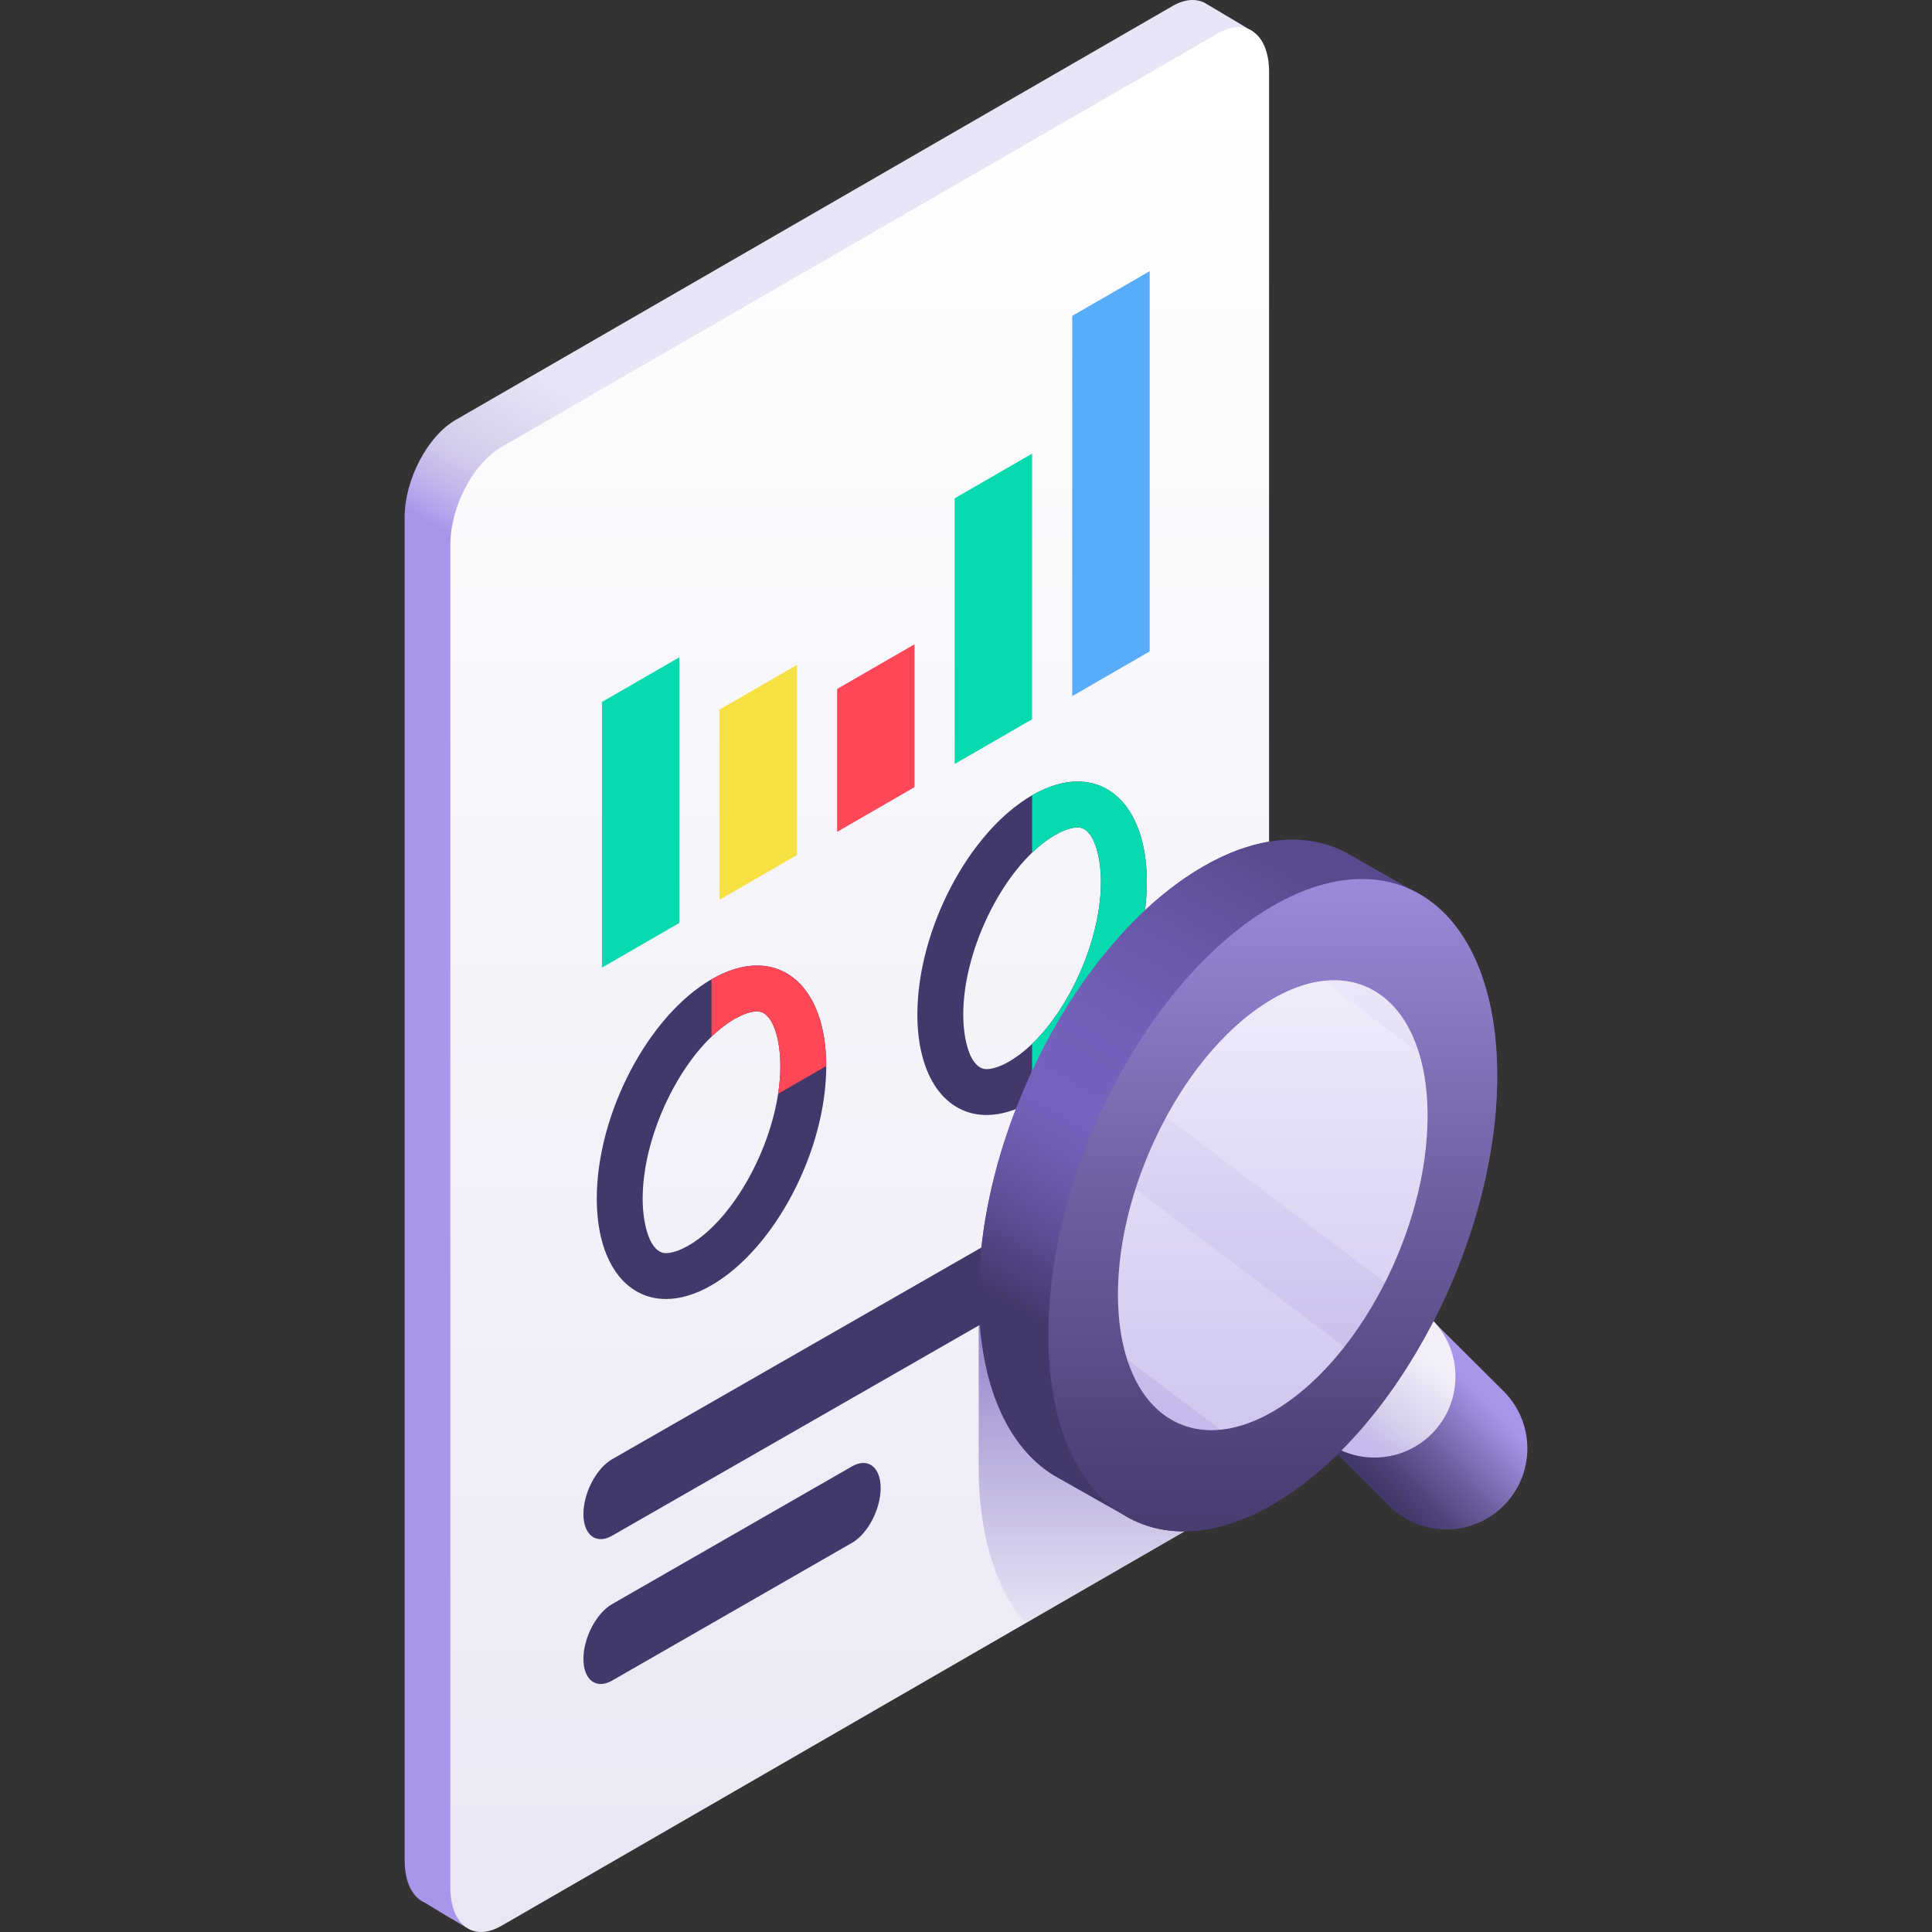
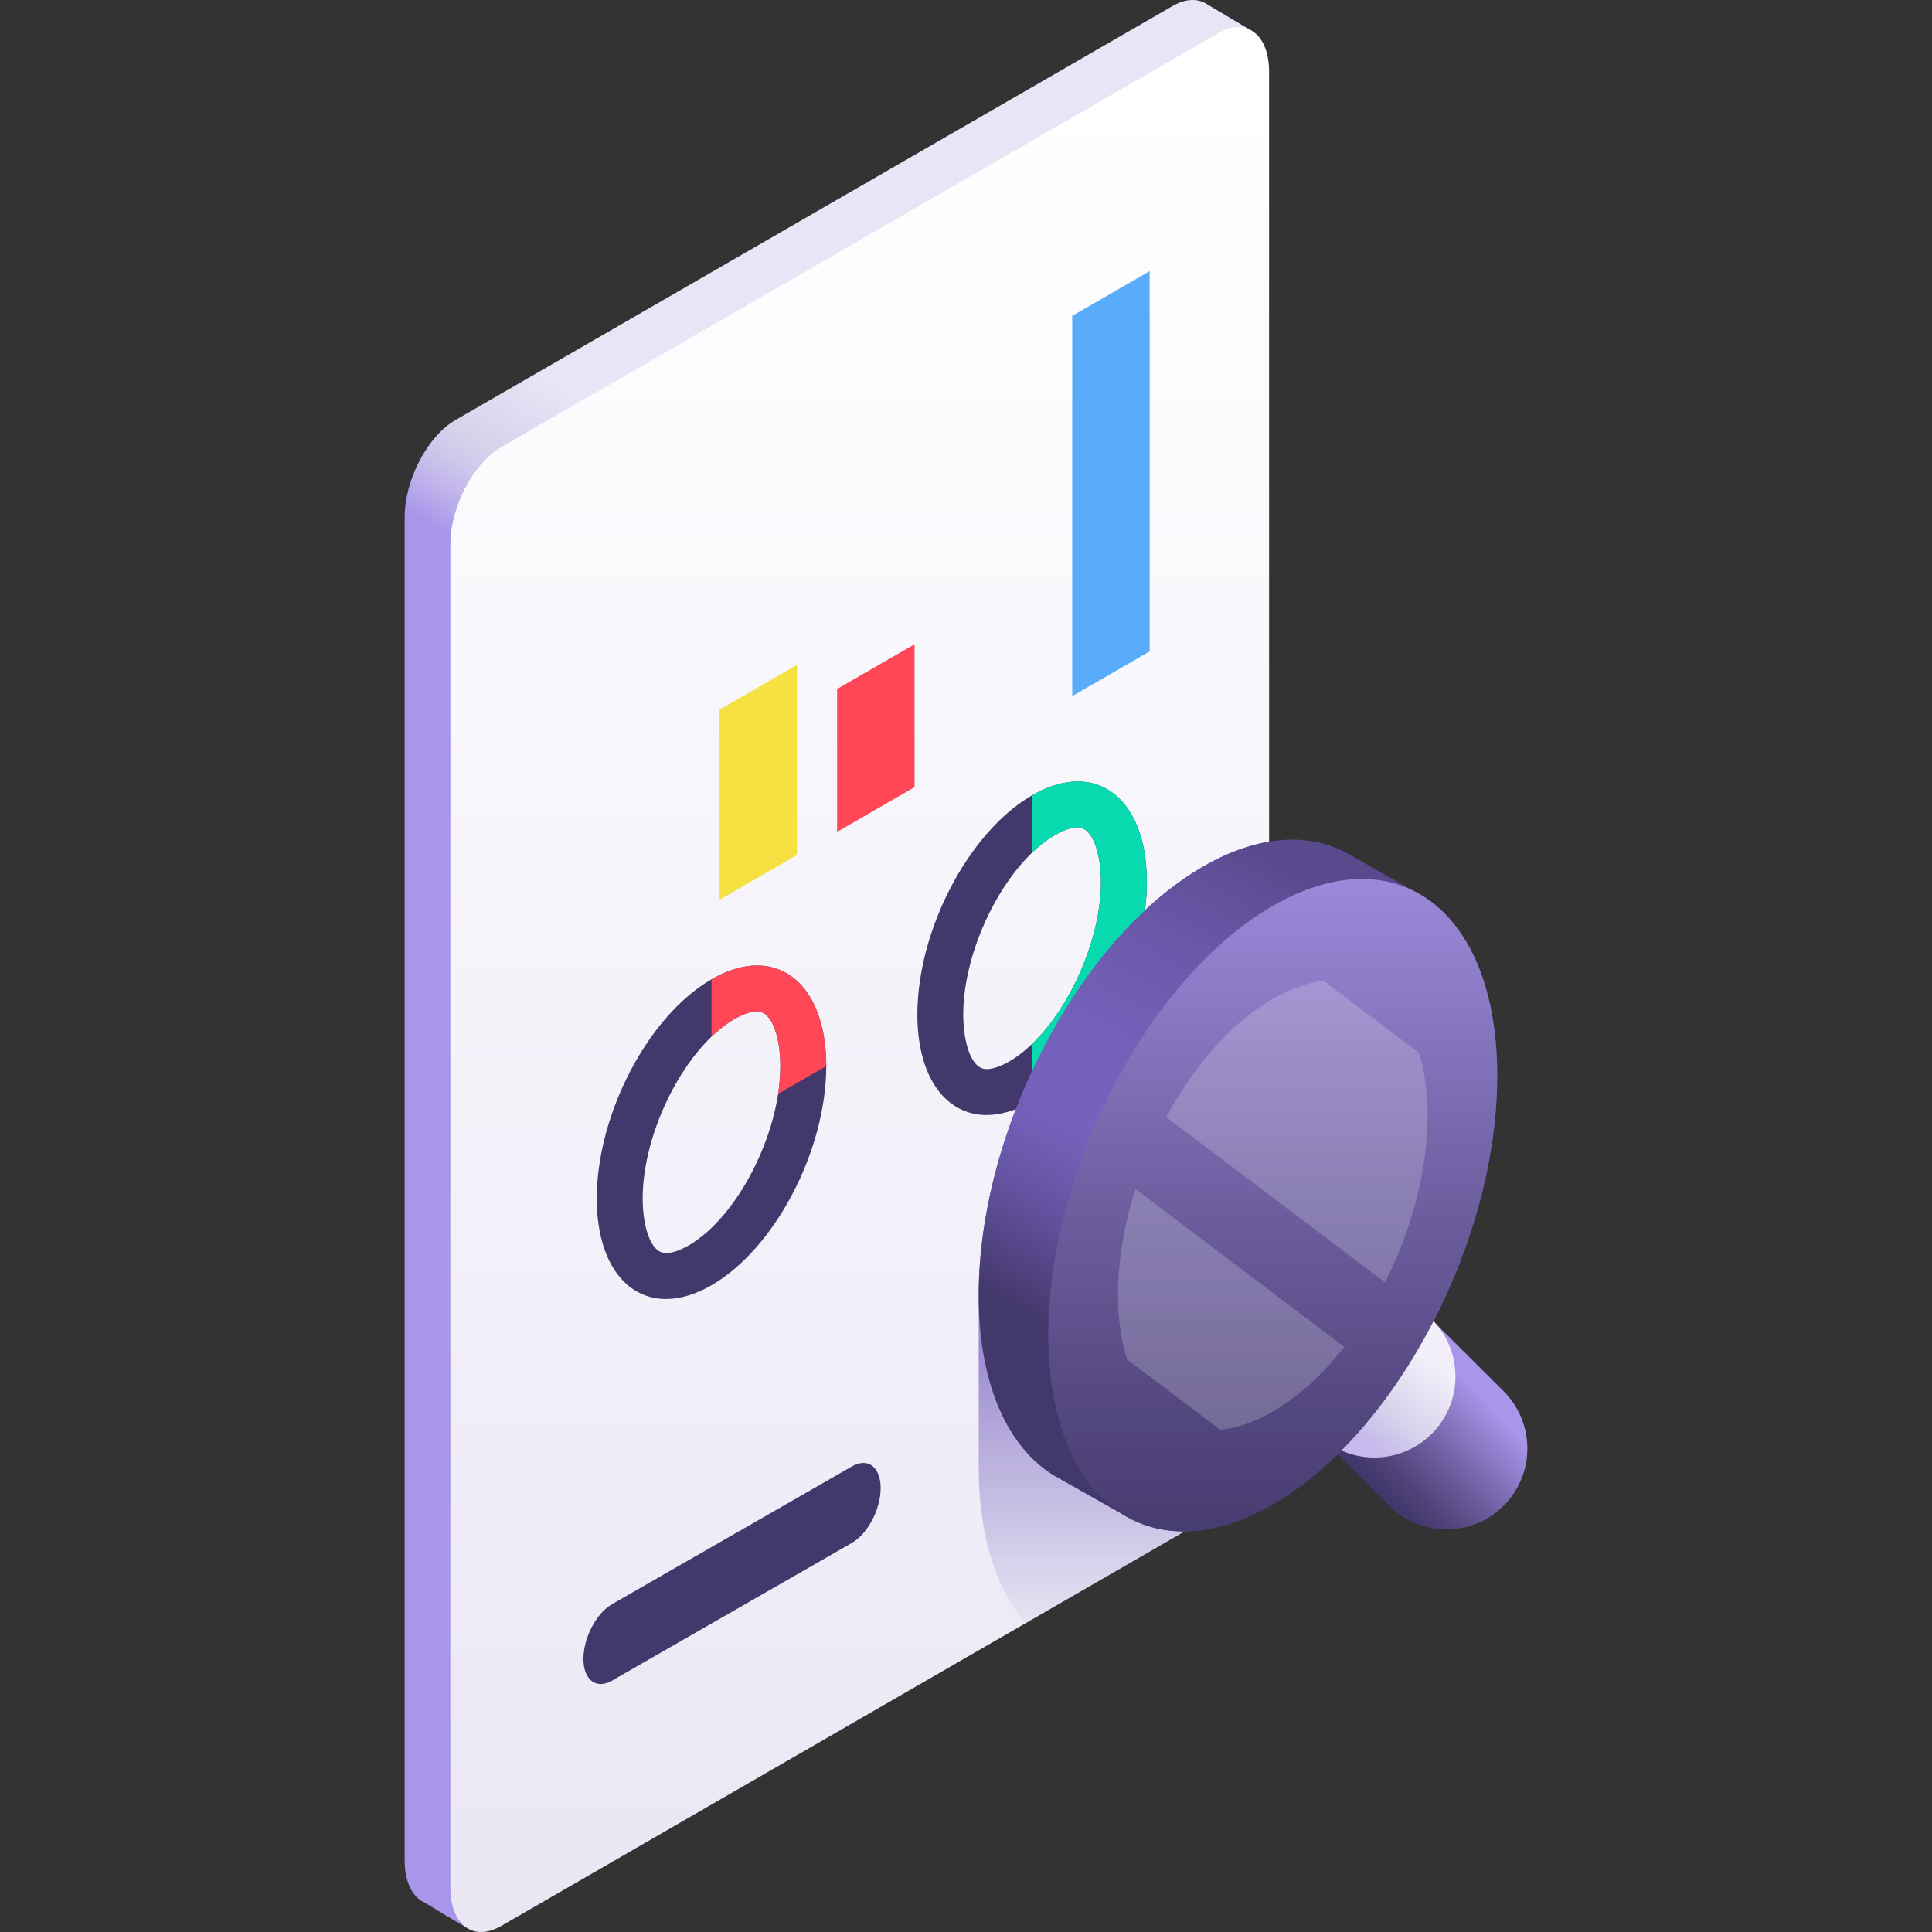
<svg xmlns="http://www.w3.org/2000/svg" id="Capa_1" enable-background="new 0 0 512 512" height="512" viewBox="0 0 512 512" width="512">
  <rect x="0" y="0" width="512" height="512" fill="#333333" stroke="none" />
  <linearGradient id="SVGID_1_" gradientUnits="userSpaceOnUse" x1="192.588" x2="217.483" y1="185.992" y2="142.872">
    <stop offset=".032" stop-color="#a996eb" />
    <stop offset=".221" stop-color="#bfb3eb" />
    <stop offset=".411" stop-color="#d1c9eb" />
    <stop offset=".532" stop-color="#d7d1eb" />
    <stop offset="1" stop-color="#e9e5f6" />
  </linearGradient>
  <linearGradient id="SVGID_2_" gradientUnits="userSpaceOnUse" x1="227.833" x2="227.833" y1="770.501" y2="24.832">
    <stop offset="0" stop-color="#dfdaef" />
    <stop offset="1" stop-color="#fff" />
  </linearGradient>
  <linearGradient id="SVGID_3_" gradientUnits="userSpaceOnUse" x1="297.84" x2="297.84" y1="318.914" y2="436.093">
    <stop offset=".032" stop-color="#7662bd" />
    <stop offset="1" stop-color="#7662bd" stop-opacity="0" />
  </linearGradient>
  <linearGradient id="SVGID_4_" gradientUnits="userSpaceOnUse" x1="367.05" x2="393.345" y1="395.504" y2="370.653">
    <stop offset="0" stop-color="#43386b" />
    <stop offset=".167" stop-color="#4f437a" />
    <stop offset=".486" stop-color="#6e60a1" />
    <stop offset=".923" stop-color="#a08ddf" />
    <stop offset="1" stop-color="#a996eb" />
  </linearGradient>
  <linearGradient id="SVGID_5_" gradientUnits="userSpaceOnUse" x1="297.121" x2="367.421" y1="367.584" y2="245.82">
    <stop offset=".032" stop-color="#43386b" />
    <stop offset=".084" stop-color="#4d407b" />
    <stop offset=".22" stop-color="#63529f" />
    <stop offset=".331" stop-color="#715eb5" />
    <stop offset=".402" stop-color="#7662bd" />
    <stop offset=".573" stop-color="#7360b9" />
    <stop offset=".753" stop-color="#6c59ac" />
    <stop offset=".936" stop-color="#5f4f97" />
    <stop offset="1" stop-color="#594a8e" />
  </linearGradient>
  <linearGradient id="SVGID_6_" gradientUnits="userSpaceOnUse" x1="356.379" x2="373.067" y1="377.315" y2="356.076">
    <stop offset="0" stop-color="#c5baeb" />
    <stop offset=".349" stop-color="#d7d1eb" />
    <stop offset="1" stop-color="#f2effa" />
  </linearGradient>
  <linearGradient id="SVGID_7_" gradientUnits="userSpaceOnUse" x1="337.297" x2="337.297" y1="425.794" y2="208.977">
    <stop offset=".032" stop-color="#43386b" />
    <stop offset=".193" stop-color="#4f437a" />
    <stop offset=".503" stop-color="#6e60a1" />
    <stop offset=".925" stop-color="#a08ddf" />
    <stop offset="1" stop-color="#a996eb" />
  </linearGradient>
  <linearGradient id="SVGID_8_" gradientUnits="userSpaceOnUse" x1="337.297" x2="337.297" y1="373.492" y2="201.225">
    <stop offset="0" stop-color="#c5baeb" />
    <stop offset="1" stop-color="#fff" />
  </linearGradient>
  <g>
    <path d="m332.063 8.371-12.203-7.261c-2.408-1.576-5.625-1.533-9.162.509l-189.956 109.671c-7.459 4.307-13.506 15.86-13.506 25.806v355.875c0 5.876 2.111 9.874 5.376 11.275l5.768 3.505 5.061 2.963z" fill="url(#SVGID_1_)" />
    <path d="m322.811 400.708-189.956 109.671c-7.459 4.307-13.506-.265-13.506-10.21v-355.875c0-9.946 6.047-21.499 13.506-25.806l189.956-109.671c7.459-4.307 13.506.265 13.506 10.21v355.875c0 9.946-6.047 21.5-13.506 25.806z" fill="url(#SVGID_2_)" />
    <path d="m318.843 229.647c-32.85 18.966-59.481 69.849-59.481 113.649v44.4h.021c-.004.374-.021.751-.021 1.123 0 18.286 4.658 32.418 12.456 41.329l50.992-29.44c7.459-4.307 13.506-15.86 13.506-25.806v-151.844c-5.526.928-11.39 3.077-17.473 6.589z" fill="url(#SVGID_3_)" />
    <g>
-       <path d="m306.827 303.804-144.615 82.912c-4.197 2.423-7.599 8.923-7.599 14.519 0 5.596 3.402 8.168 7.599 5.745l144.615-82.912c4.197-2.423 7.599-8.923 7.599-14.519 0-5.596-3.402-8.168-7.599-5.745z" fill="#43386b" />
      <path d="m225.784 388.608-63.571 36.5c-4.197 2.423-7.599 8.923-7.599 14.519 0 5.596 3.402 8.168 7.599 5.745l63.571-36.5c4.197-2.423 7.599-8.923 7.599-14.519 0-5.596-3.402-8.168-7.599-5.745z" fill="#43386b" />
      <g>
-         <path d="m180.051 174.179-20.521 11.847v70.403l20.521-11.847z" fill="#06daae" />
        <path d="m211.206 176.211-20.52 11.847v50.383l20.52-11.847z" fill="#f7e041" />
        <path d="m242.362 170.735-20.52 11.848v37.87l20.52-11.847z" fill="#ff4757" />
-         <path d="m273.518 120.216-20.52 11.847v70.403l20.52-11.848z" fill="#06daae" />
        <path d="m304.673 71.865-20.52 11.847v100.766l20.52-11.847z" fill="#59acf9" />
        <path d="m200.63 268.034c4.242 0 6.173 7.503 6.173 14.474 0 17.856-11.367 40.082-24.325 47.563-2.256 1.302-4.383 2.019-5.991 2.019-4.242 0-6.174-7.503-6.174-14.474 0-17.856 11.367-40.082 24.325-47.563 2.257-1.302 4.385-2.019 5.992-2.019m0-12.16c-3.7 0-7.782 1.172-12.071 3.649-16.792 9.694-30.405 35.705-30.405 58.094 0 16.671 7.547 26.635 18.334 26.635 3.701 0 7.782-1.172 12.071-3.649 16.792-9.695 30.405-35.704 30.405-58.094 0-16.672-7.547-26.635-18.334-26.635z" fill="#43386b" />
        <path d="m218.964 282.508c0-16.671-7.547-26.634-18.334-26.634-3.7 0-7.782 1.172-12.071 3.649v15.203c1.959-1.883 3.998-3.47 6.08-4.672 2.256-1.302 4.383-2.019 5.991-2.019 4.242 0 6.173 7.503 6.173 14.474 0 2.391-.21 4.862-.594 7.363z" fill="#ff4757" />
        <path d="m285.589 219.271c4.242 0 6.173 7.503 6.173 14.474 0 17.856-11.367 40.082-24.325 47.563-2.256 1.302-4.383 2.019-5.991 2.019-4.242 0-6.174-7.503-6.174-14.474 0-17.856 11.367-40.082 24.325-47.563 2.257-1.301 4.385-2.019 5.992-2.019m0-12.16c-3.7 0-7.782 1.172-12.071 3.649-16.792 9.694-30.405 35.705-30.405 58.094 0 16.671 7.547 26.635 18.334 26.635 3.701 0 7.782-1.172 12.071-3.649 16.792-9.695 30.405-35.704 30.405-58.094 0-16.672-7.547-26.635-18.334-26.635z" fill="#43386b" />
        <path d="m285.589 207.111c-3.7 0-7.782 1.172-12.071 3.649v15.203c1.959-1.883 3.999-3.47 6.081-4.672 2.256-1.302 4.383-2.019 5.991-2.019 4.242 0 6.173 7.503 6.173 14.474 0 14.987-8.009 33.049-18.245 42.891v15.203c16.792-9.695 30.405-35.704 30.405-58.094 0-16.672-7.547-26.635-18.334-26.635z" fill="#06daae" />
      </g>
    </g>
    <g>
      <path d="m368.033 398.948c3.892 3.931 9.288 6.371 15.258 6.371 11.859 0 21.473-9.614 21.473-21.473 0-5.747-2.271-10.954-5.948-14.808l.009-.008-18.242-18.146c-.221-.259-.448-.513-.68-.761l-25.41 35.275 13.539 13.552z" fill="url(#SVGID_4_)" />
      <g>
        <path d="m396.778 285.046c0-22.593-7.086-38.888-18.455-46.769l-.003-.002c-1.425-.987-2.919-1.841-4.474-2.56l-15.928-9.113c-10.452-6.118-24.118-5.591-39.074 3.044-32.85 18.966-59.481 69.849-59.481 113.649 0 23.517 7.679 40.205 19.874 47.688l.001.001c.634.389 18.334 10.361 18.334 10.361 10.532 6.53 24.456 6.166 39.726-2.65 5.979-3.452 11.751-7.966 17.195-13.298l25.41-35.275c10.44-20.317 16.875-43.551 16.875-65.076z" fill="url(#SVGID_5_)" />
        <path d="m337.826 368.688 30.335-30.335 11.348 11.348-.002.002c3.833 3.879 6.204 9.206 6.204 15.09 0 11.859-9.614 21.473-21.473 21.473-5.507 0-10.514-2.091-14.315-5.499l-.009.01z" fill="url(#SVGID_6_)" />
        <path d="m277.816 353.729c0 43.8 26.63 63.933 59.481 44.966s59.481-69.849 59.481-113.649-26.63-63.933-59.481-44.966-59.481 69.848-59.481 113.649z" fill="url(#SVGID_7_)" />
-         <path d="m296.271 343.074c0 30.21 18.368 44.096 41.025 31.015s41.025-48.176 41.025-78.387c0-30.21-18.368-44.096-41.025-31.015s-41.025 48.176-41.025 78.387z" fill="url(#SVGID_8_)" />
        <g fill="#fff">
          <path d="m296.271 343.074c0-9.125 1.678-18.694 4.641-27.969l55.351 41.845c-5.673 7.226-12.124 13.188-18.967 17.139-4.894 2.825-9.587 4.39-13.939 4.807l-24.656-18.64c-1.571-4.895-2.43-10.657-2.43-17.182z" opacity=".2" />
          <path d="m337.297 264.687c4.727-2.729 9.265-4.28 13.49-4.759l25.262 19.098c1.471 4.785 2.273 10.373 2.273 16.675 0 14.591-4.285 30.321-11.269 44.161l-57.998-43.845c7.356-13.558 17.298-25.012 28.242-31.33z" opacity=".2" />
        </g>
      </g>
    </g>
  </g>
</svg>